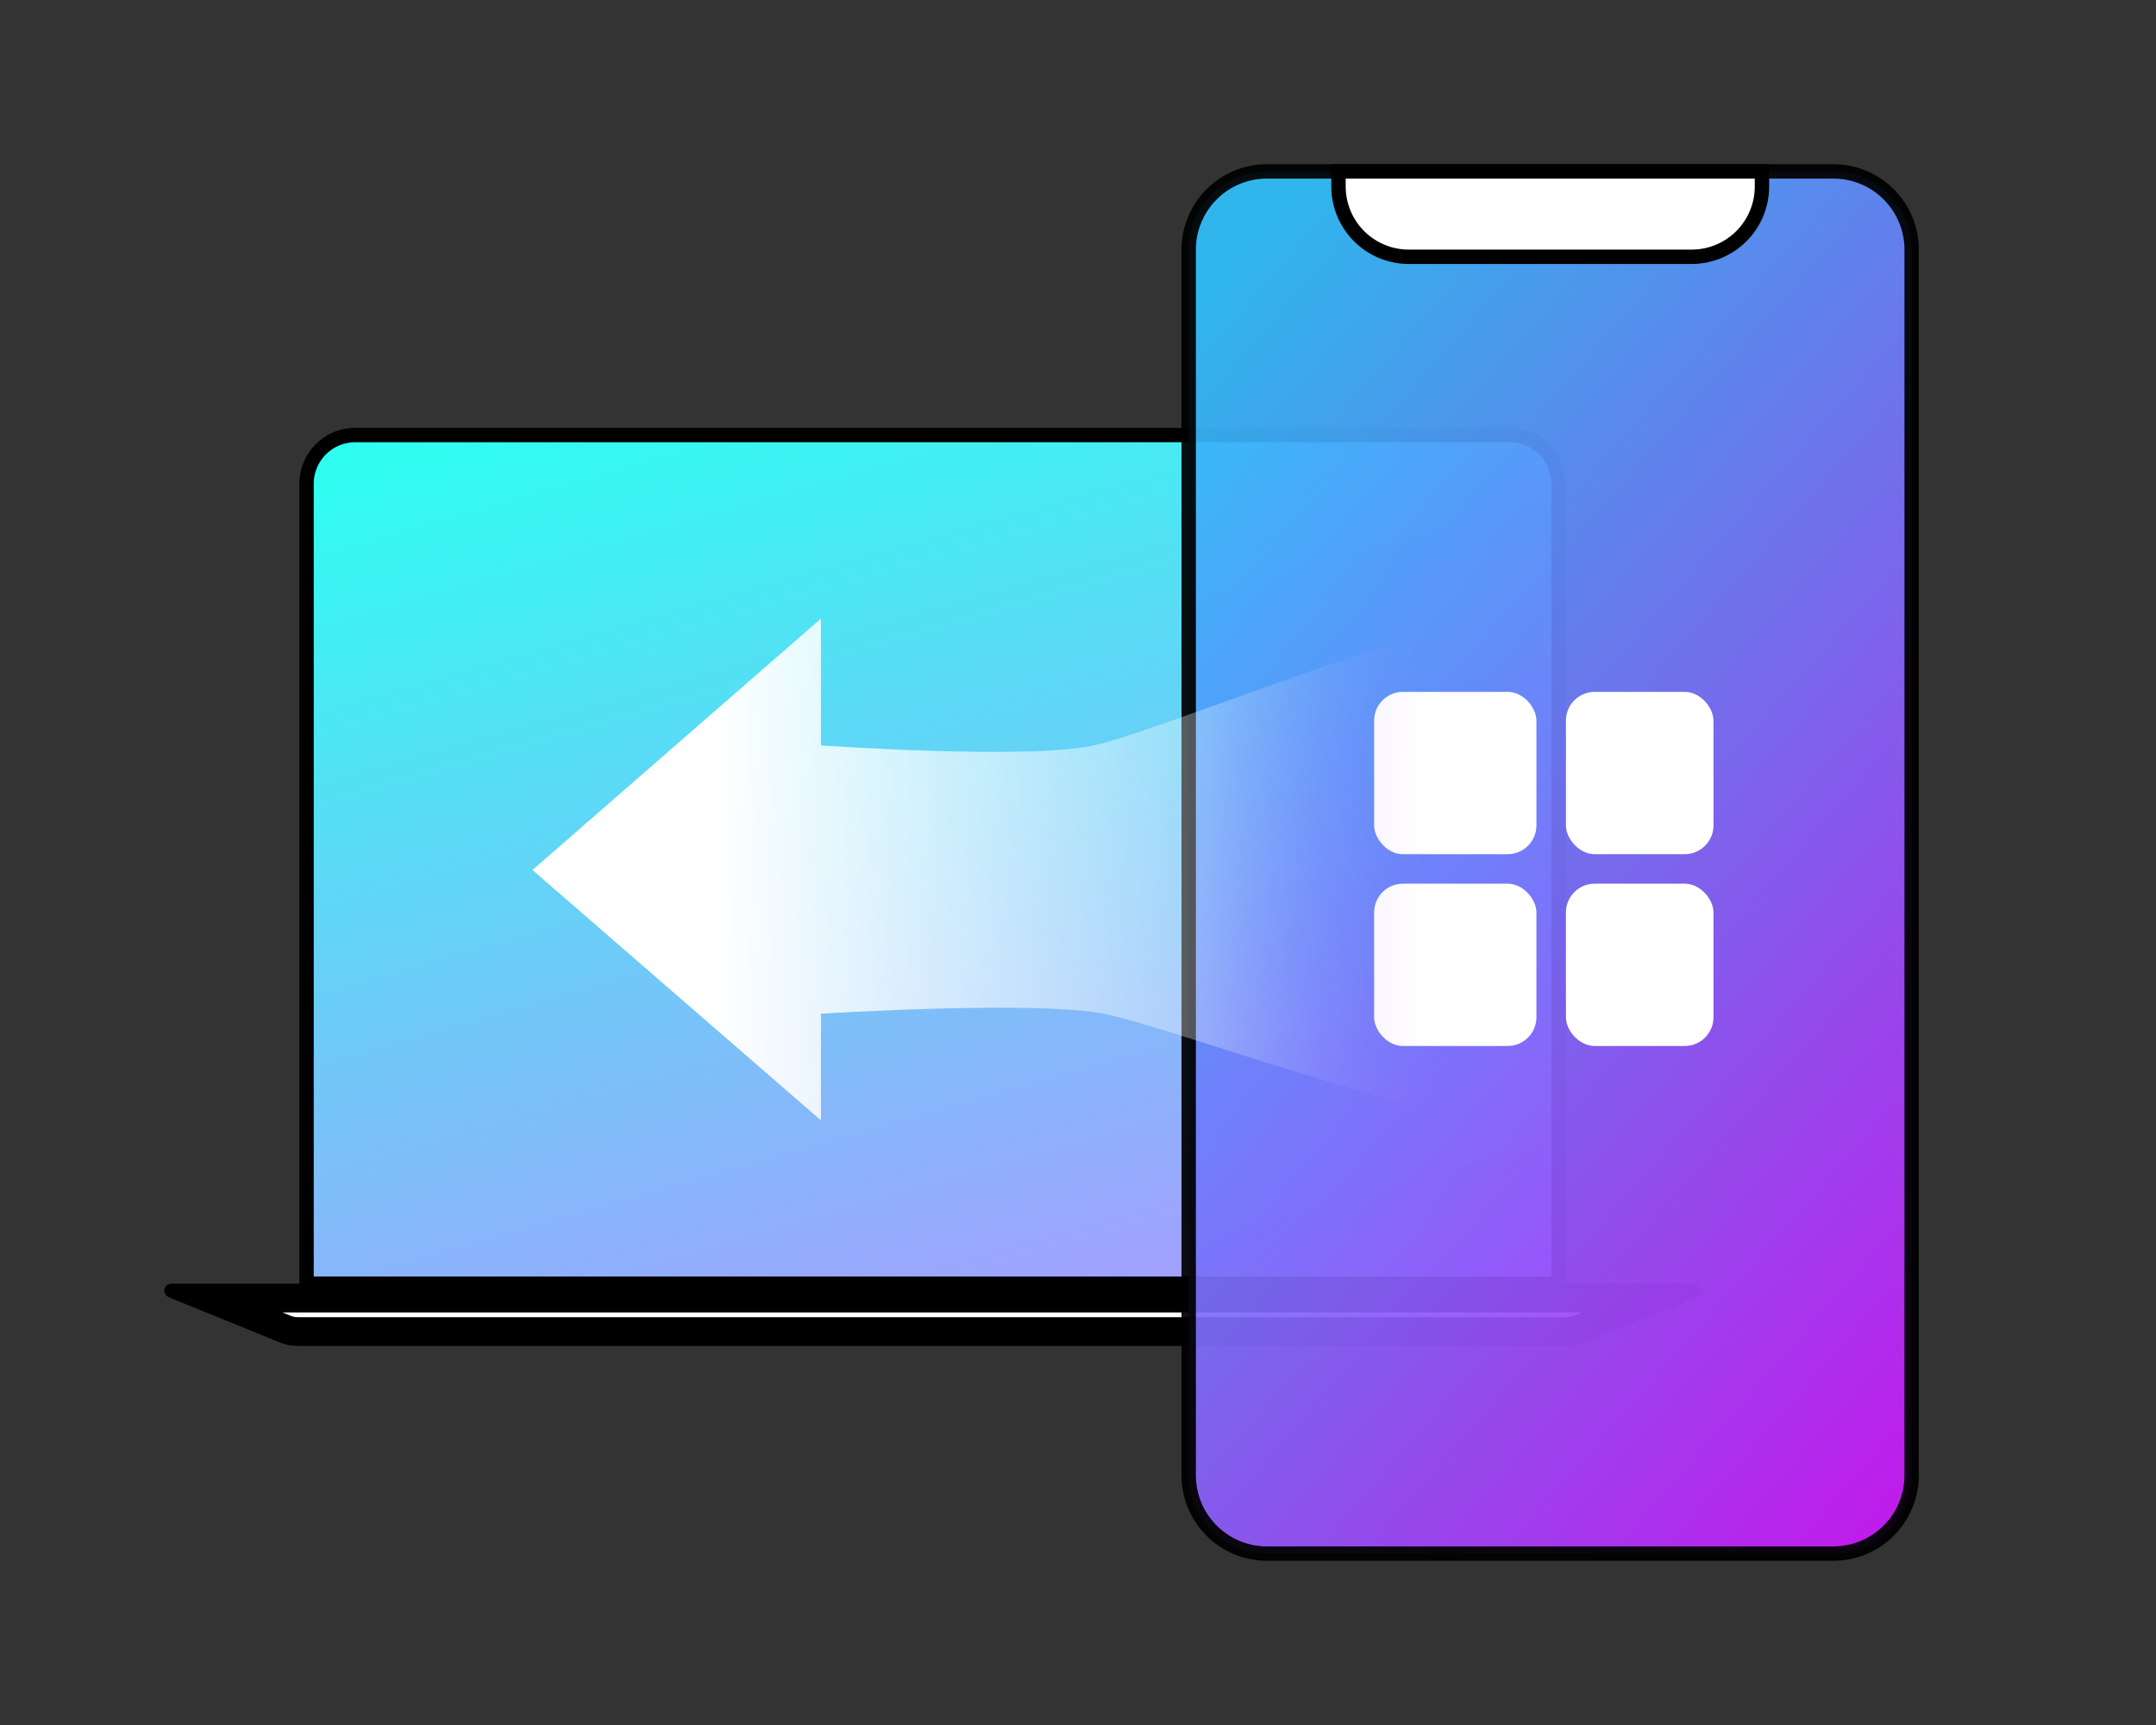
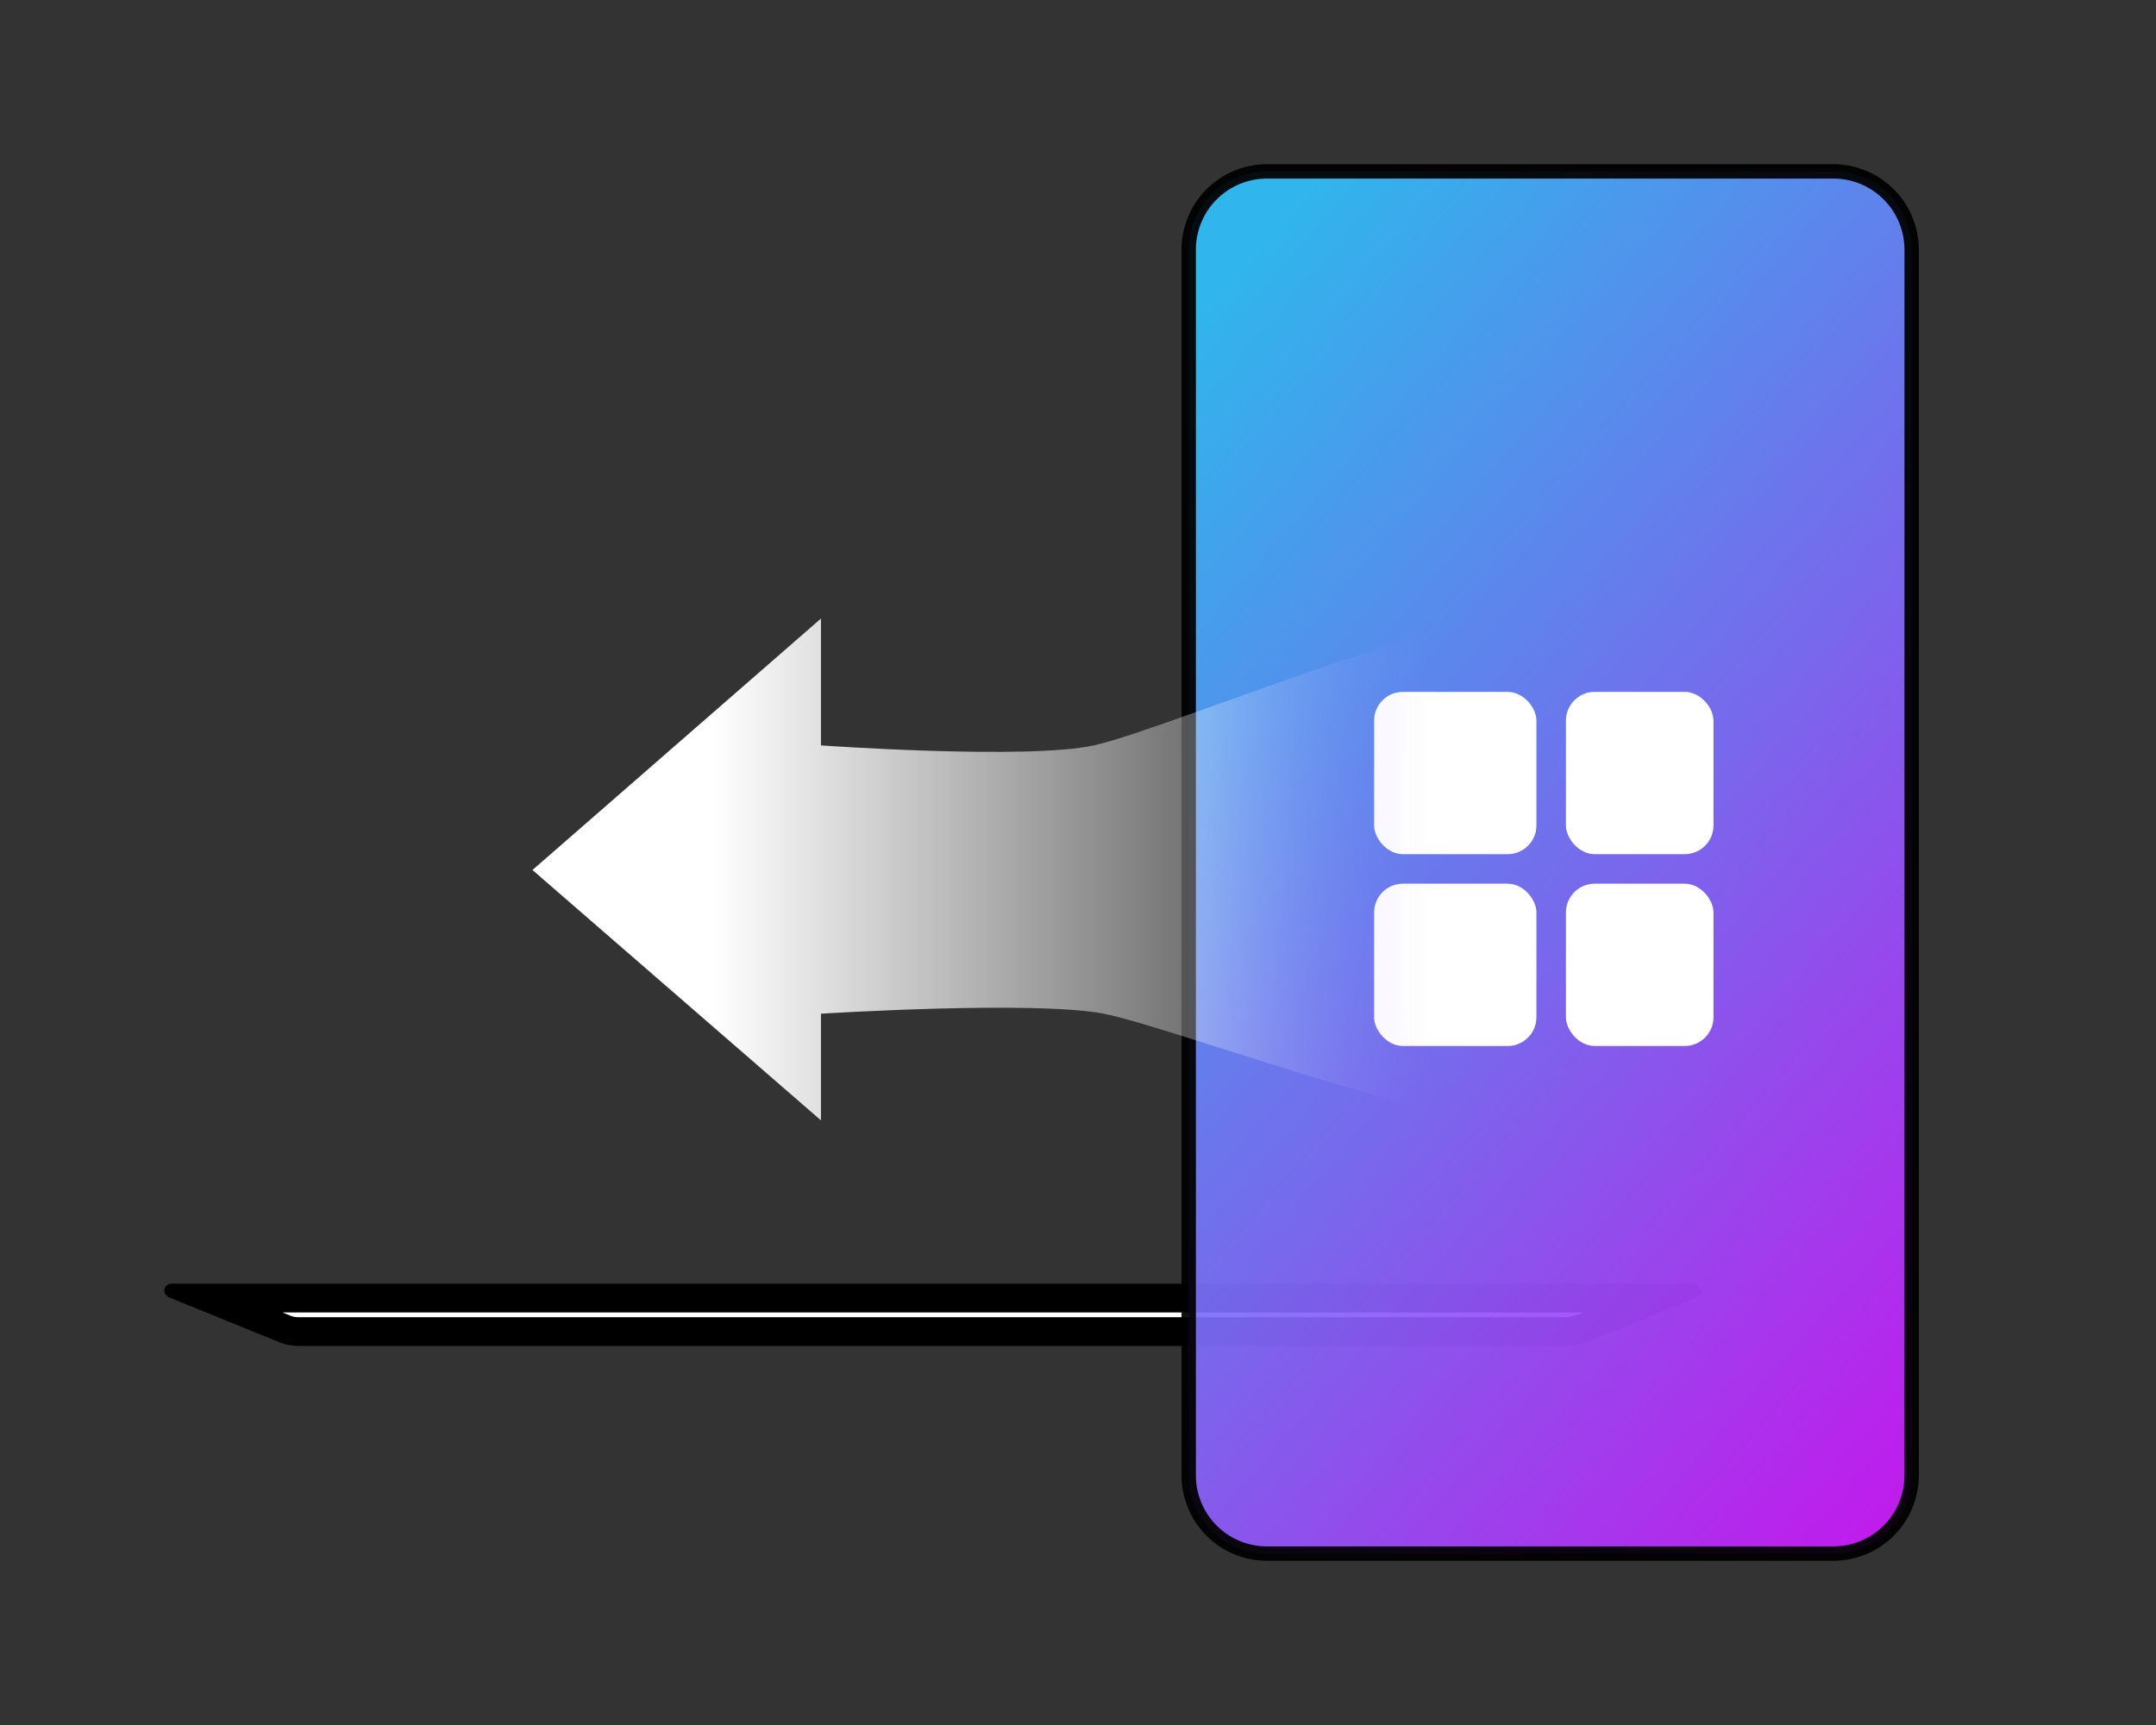
<svg xmlns="http://www.w3.org/2000/svg" width="150" height="120" viewBox="0 0 150 120">
  <rect x="0" y="0" width="150" height="120" fill="#333333" stroke="none" />
  <defs>
    <style>.a{fill:none;stroke:#707070;}.b{clip-path:url(#a);}.c,.e,.f{stroke:#000;}.c{fill:url(#b);}.d,.f,.g{fill:#fff;}.e{opacity:0.93;fill:url(#c);}.h{fill:url(#d);}.i,.j{stroke:none;}.j{fill:#000;}</style>
    <clipPath id="a">
      <rect class="a" width="150" height="120" transform="translate(1401 1435)" />
    </clipPath>
    <linearGradient id="b" x1="0.432" y1="-0.164" x2="0.927" y2="1" gradientUnits="objectBoundingBox">
      <stop offset="0" stop-color="#2dfff0" />
      <stop offset="1" stop-color="#ac98ff" />
    </linearGradient>
    <linearGradient id="c" x1="0.339" y1="-0.098" x2="1" y2="1" gradientUnits="objectBoundingBox">
      <stop offset="0" stop-color="#2fbff9" />
      <stop offset="0.544" stop-color="#8365f9" />
      <stop offset="1" stop-color="#ce15f9" />
    </linearGradient>
    <linearGradient id="d" x1="0.151" y1="0.5" x2="0.759" y2="0.5" gradientUnits="objectBoundingBox">
      <stop offset="0" stop-color="#fff" />
      <stop offset="0.69" stop-color="#fff" stop-opacity="0.29" />
      <stop offset="1" stop-color="#a07fff" stop-opacity="0" />
    </linearGradient>
  </defs>
  <g class="b" transform="translate(-1401 -1435)">
    <g transform="translate(-1.567 -1.239)">
      <g transform="translate(1414 1448.163)">
        <g transform="translate(0 18.342)">
-           <path class="c" d="M653.408-398.366H566.3v-55.666a3.389,3.389,0,0,1,3.369-3.369h80.37a3.389,3.389,0,0,1,3.369,3.369v55.666Z" transform="translate(-556.405 457.4)" />
          <g class="d" transform="translate(-553.964 442.834)">
            <path class="i" d="M 651.448 -380.469 L 563.297 -380.469 C 562.956 -380.469 562.684 -380.519 562.389 -380.637 L 557.063 -382.8 L 657.762 -382.8 L 652.466 -380.648 C 652.072 -380.519 651.784 -380.469 651.448 -380.469 Z" />
            <path class="j" d="M 651.448 -381.469 C 651.638 -381.469 651.812 -381.489 652.123 -381.588 L 652.644 -381.8 L 562.182 -381.8 L 562.761 -381.565 C 562.906 -381.507 563.053 -381.469 563.297 -381.469 L 651.448 -381.469 M 651.448 -379.469 L 563.297 -379.469 C 562.816 -379.469 562.415 -379.549 562.014 -379.709 L 554.314 -382.838 C 553.752 -383.078 553.913 -383.8 554.474 -383.8 L 660.351 -383.8 C 660.913 -383.8 661.073 -382.998 660.511 -382.838 L 652.811 -379.709 C 652.33 -379.549 651.929 -379.469 651.448 -379.469 Z" />
          </g>
        </g>
        <g transform="translate(71.269 0)">
          <path class="e" d="M701.082-398.648H661.616a5.446,5.446,0,0,1-5.416-5.416v-85.32a5.446,5.446,0,0,1,5.416-5.416h39.466a5.447,5.447,0,0,1,5.416,5.416v85.32A5.446,5.446,0,0,1,701.082-398.648Z" transform="translate(-656.2 494.8)" />
-           <path class="f" d="M670.7-494.8v1.039a4.892,4.892,0,0,0,4.9,4.9h19.661a4.892,4.892,0,0,0,4.9-4.9V-494.8Z" transform="translate(-660.278 494.8)" />
        </g>
      </g>
      <g transform="translate(1498.17 1484.369)">
        <rect class="g" width="11.291" height="11.291" rx="2" transform="translate(0 0)" />
        <rect class="g" width="10.265" height="11.291" rx="2" transform="translate(13.344 0)" />
        <rect class="g" width="11.291" height="11.291" rx="2" transform="translate(0 13.344)" />
        <rect class="g" width="10.265" height="11.291" rx="2" transform="translate(13.344 13.344)" />
      </g>
      <path class="h" d="M589.75-429.688l20.071-17.493v8.825s14.369,1.015,18.977,0c5.467-1.171,30.893-12.183,35.735-9.371,7.731,4.608,7.575,31.16,0,35.924-4.452,2.811-29.8-6.872-35.032-7.888-4.842-.937-19.68,0-19.68,0v7.419Z" transform="translate(849.863 1926.449)" />
    </g>
  </g>
</svg>